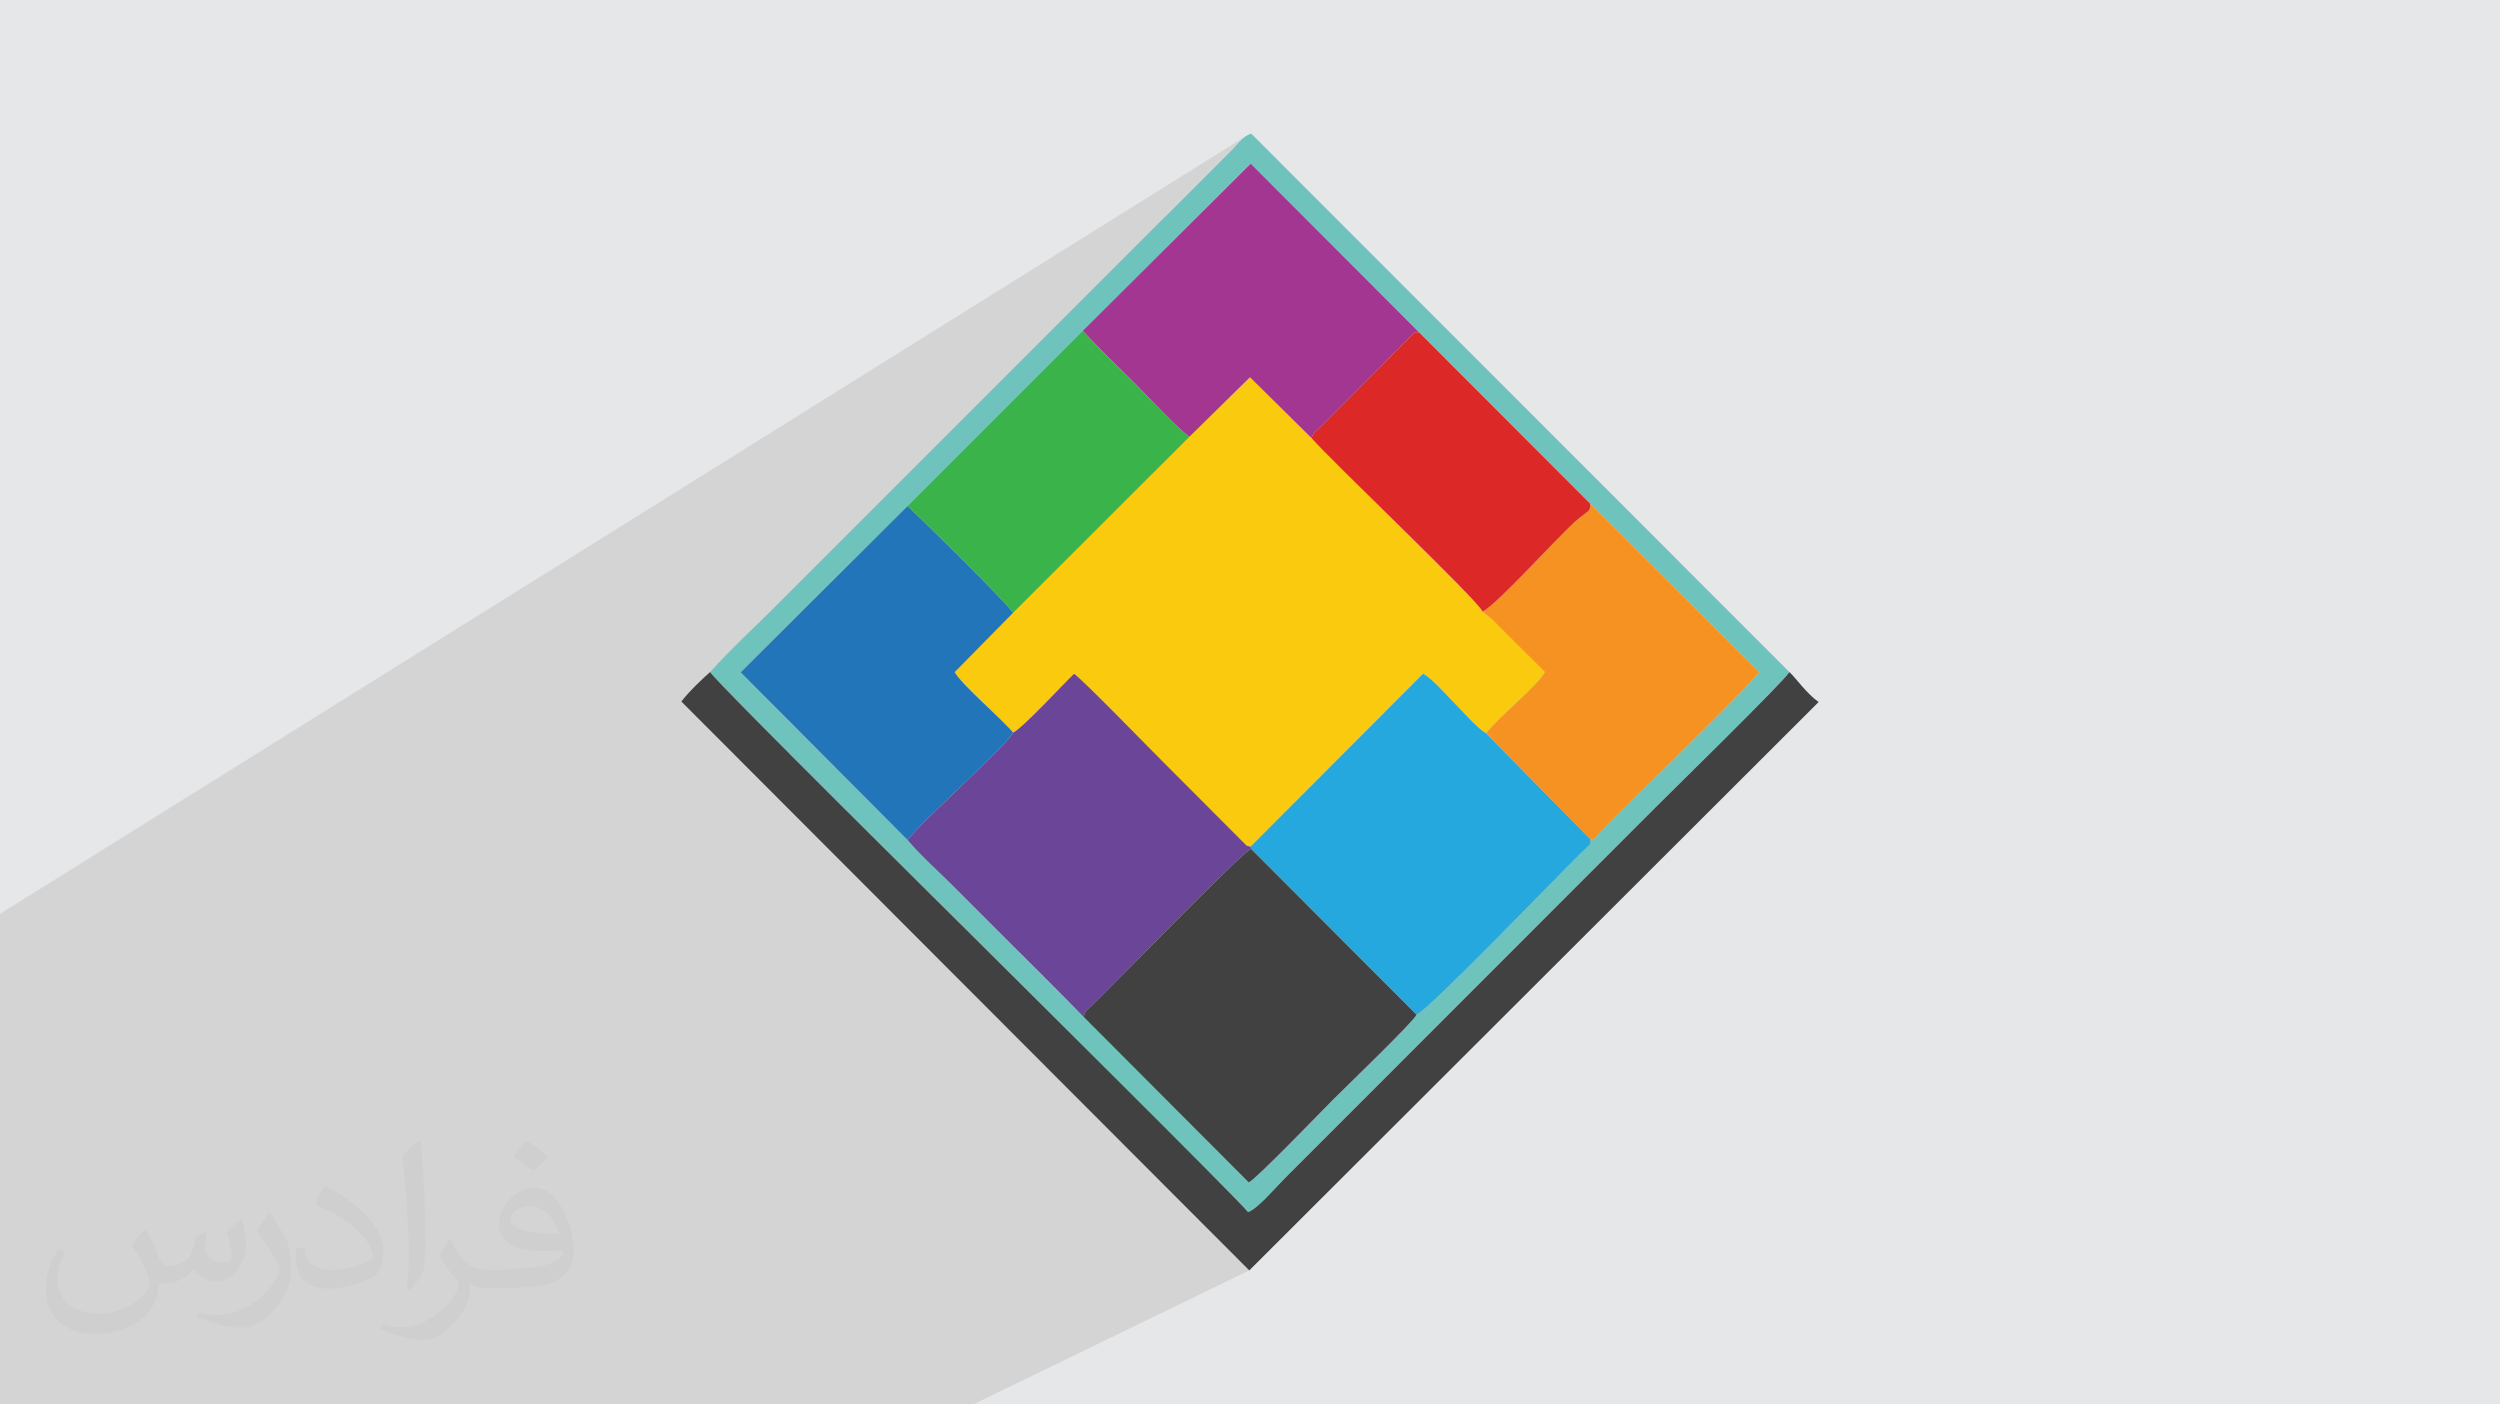
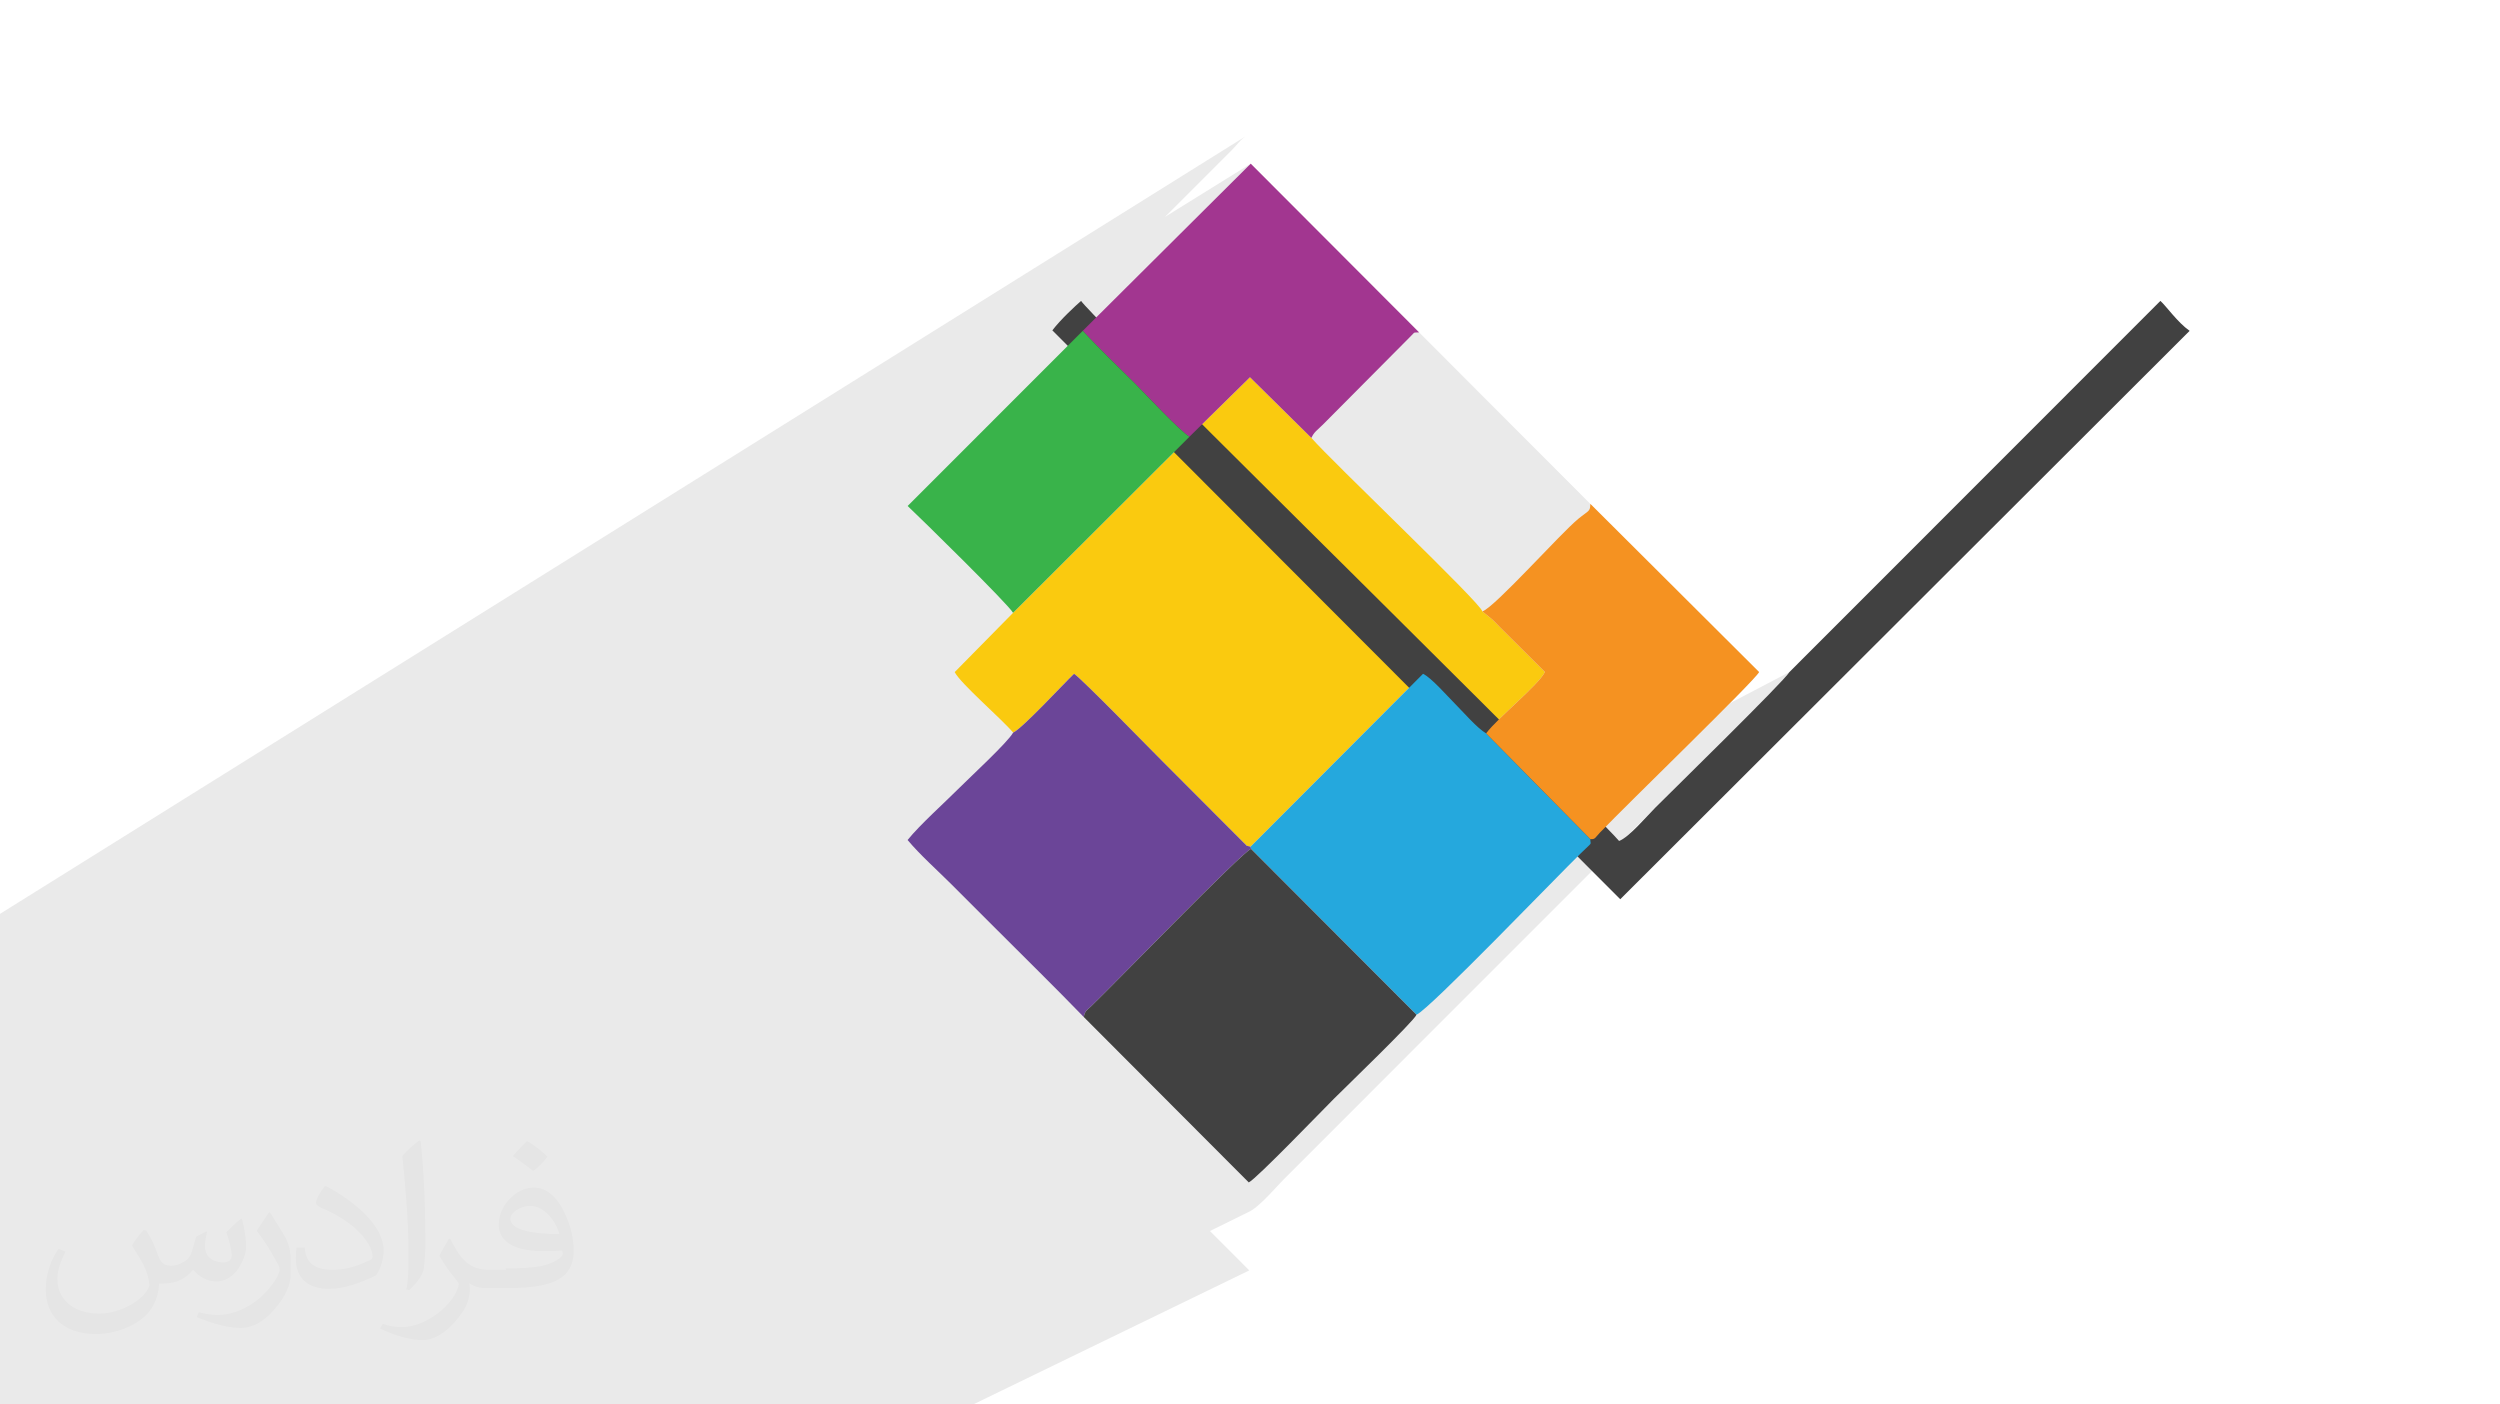
<svg xmlns="http://www.w3.org/2000/svg" xml:space="preserve" width="3.709in" height="2.083in" version="1.1" style="shape-rendering:geometricPrecision; text-rendering:geometricPrecision; image-rendering:optimizeQuality; fill-rule:evenodd; clip-rule:evenodd" viewBox="0 0 3709.33 2083.19">
  <defs>
    <style type="text/css">
   
    .fil10 {fill:#2175B8}
    .fil6 {fill:#25A8DD}
    .fil12 {fill:#39B34A}
    .fil5 {fill:#414141}
    .fil7 {fill:#6B4598}
    .fil4 {fill:#6EC4BC}
    .fil9 {fill:#A23690}
    .fil11 {fill:#DD2828}
    .fil0 {fill:#E6E7E8}
    .fil8 {fill:#F59221}
    .fil3 {fill:#FACA0F}
    .fil2 {fill:#373435;fill-opacity:0.031}
    .fil1 {fill:#373435;fill-opacity:0.102}
   
  </style>
  </defs>
  <g id="Layer_x0020_1">
-     <polygon class="fil0" points="-0,0 3709.33,0 3709.33,2083.19 -0,2083.19 " />
    <polygon class="fil1" points="544.59,2083.19 518.86,2083.19 500.53,2083.19 347.03,2083.19 321.8,2083.19 316.02,2083.19 296.34,2083.19 277.52,2083.19 237.96,2083.19 194.95,2083.19 181.69,2083.19 129.7,2083.19 119.18,2083.19 92.01,2083.19 62.71,2083.19 62.52,2083.19 17.82,2083.19 0.22,2083.19 -0,2083.19 -0,2069.35 -0,2059.41 -0,2002.42 -0,1972.15 -0,1940.12 -0,1908.91 -0,1817.92 -0,1784.98 -0,1783.57 -0,1775.25 -0,1730.9 -0,1729.82 -0,1727.78 -0,1692.05 -0,1662.3 -0,1651.96 -0,1643.7 -0,1627.13 -0,1590.31 -0,1582.98 -0,1564.18 -0,1475.14 -0,1394.41 -0,1362.09 -0,1355.94 1847.91,202.38 1844.28,205.15 1840.96,208.24 1837.85,211.54 1834.85,214.93 1831.87,218.3 1828.81,221.54 1728.54,321.81 1855.76,242.87 2105.57,493.17 2359.63,747.63 2610.04,997.17 2608.88,998.89 2606.72,1001.54 2603.64,1005.06 2599.67,1009.38 2594.9,1014.47 2589.37,1020.25 2583.13,1026.68 2576.27,1033.7 2568.82,1041.26 2566.62,1043.48 2655,997.17 2653.79,998.89 2651.71,1001.43 2648.82,1004.73 2645.17,1008.74 2640.82,1013.41 2635.83,1018.68 2630.24,1024.5 2624.11,1030.83 2617.49,1037.61 2610.45,1044.78 2603.02,1052.3 2595.28,1060.11 2587.26,1068.17 2579.03,1076.41 2570.64,1084.8 2562.15,1093.27 2553.6,1101.78 2545.06,1110.26 2536.57,1118.69 2528.19,1126.98 2519.97,1135.11 2511.98,1143.02 2504.26,1150.65 2496.87,1157.94 2489.85,1164.87 2483.28,1171.35 2477.19,1177.36 2471.65,1182.83 2466.71,1187.71 2462.42,1191.96 2458.84,1195.51 2456.02,1198.32 1905.57,1749.04 1903.1,1751.57 1900.32,1754.48 1897.28,1757.72 1894.02,1761.22 1890.56,1764.91 1886.96,1768.72 1883.26,1772.59 1879.5,1776.44 1875.7,1780.2 1871.93,1783.81 1868.2,1787.21 1864.58,1790.31 1861.09,1793.06 1857.77,1795.38 1854.67,1797.21 1795.22,1826.5 1853.57,1884.95 1445.22,2083.19 1274.19,2083.19 1273.93,2083.19 1229.9,2083.19 1190.33,2083.19 1075.65,2083.19 961.02,2083.19 760.27,2083.19 742.43,2083.19 741.03,2083.19 737.19,2083.19 733.54,2083.19 582.35,2083.19 " />
    <path class="fil2" d="M217.02 1826.17c7,11 12,21 16,33 3,7 5,19 21,19 4,0 11,-1 17,-5 7,-3 12,-9 14,-17l6 -21 15 -8 1 1c-2,8 -3,15 -3,21 0,18 15,24 27,24 7,0 13,-3 13,-10 0,-8 -4,-23 -8,-35 7,-7 14,-14 22,-20l1 1c4,15 6,30 6,40 0,10 -4,20 -8,27 -7,14 -20,25 -36,25 -12,0 -25,-6 -34,-17l-1 0c-9,11 -22,20 -43,20l-7 0c-1,14 -4,24 -9,33 -13,25 -50,42 -85.01,42 -49,0 -74.01,-28 -74.01,-66 0,-23 8,-45 19,-60l10 4c-7,14 -12,27 -12,40 0,35 29,52 62,52 31,0 68.01,-20 75.01,-42 -3,-25 -12,-36 -26,-59 4,-8 10,-15 17,-23l1 0 0 0 3 1 0.02 -0.01 -0.01 0.01zm565.05 -133.01c10,6 21,14 30,23 -6,8 -12,15 -21,21 -10,-8 -20,-15 -30,-22 7,-8 14,-15 21,-22l0 0 0 0 0 0 0 0 0 0 0 0 0 0zm5 96.01c-17,0 -30,11 -30,19 0,17 33,23 73.01,23 -5,-20 -23,-42 -43,-42l0 0 0 0 0 0 0 0 -0.01 0zm-37 93.01c22,0 41,-1 55,-4 16,-4 30,-12 30,-18 0,-1 0,-3 -1,-5 -9,1 -19,1 -29,1 -29,0 -52,-7 -61,-23 -2,-4 -4,-10 -4,-15 0,-16 7,-31 19,-42 10,-9 21,-14 33,-14 21,0 37,17 48,43 6,14 11,31 11,51 0,14 -4,25 -12,34 -16,16 -45,21 -90.01,21l-21 0 0 0 -5 0c-11,0 -19,-2 -26,-7l-1 0c0,3 1,5 1,8 0,10 -3,23 -10,33 -20,30 -42,43 -60,43 -19,0 -42,-7 -63,-17l4 -7c7,3 16,5 29,5 34,0 78.01,-33 84.01,-64 -1,-3 -4,-6 -7,-10 -10,-12 -16,-22 -22,-32 5,-10 10,-18 14,-25l2 0c14,29 28,46 57,46l5 0 0 0 21 0 0 0 0 0 0 0 0 0 0 0 -1 -2 0 0zm-147.01 31c3,-14 3,-29 3,-43l0 -21c0,-39 -5,-96.01 -9,-134.01 7,-8 17,-17 25,-23l2 1c5,47 7,101.01 7,151.01 0,13 -1,26 -2,35 -1,12 -8,21 -22,35l-3 -1 0 0 0 0 0 0 0 0 0 0 -1 0 0 0zm-151.02 -62.01c1,18 10,33 41,33 20,0 36,-5 55,-14 3,-1 5,-3 5,-5 0,-12 -9,-27 -24,-41 -14,-13 -34,-25 -52,-32 -6,-3 -8,-5 -8,-8 0,-5 7,-17 13,-24l2 0c21,11 44,27 60,44 15,16 25,33 25,51 0,13 -4,26 -11,37 -23,11 -47,20 -70.01,20 -29,0 -49,-14 -49,-45 0,-3 0,-9 1,-16l10 0 0 0 0 0 0 0 0 0 2 0 0 0 0.01 0zm-52 -53l18 29c7,11 13,22 13,41l0 23c0,19 -12,40 -32,60 -15,14 -29,19 -42,19 -19,0 -40,-6 -65,-16l3 -7c8,2 17,4 28,4 36,0 72.01,-26 89.01,-58 2,-4 3,-7 3,-9 0,-4 -2,-8 -4,-11 -9,-17 -19,-33 -30,-47 6,-9 12,-18 18,-27l1 0 0 0 0 0 0 0 0 0 0 0 0 -1 0 0 -0.01 0z" />
    <g id="_2828775469840">
      <path class="fil3" d="M1764.9 647.92l-261.79 261.37 -86.59 87.92c8.82,17.28 69.13,68.9 86.76,89.77 13.66,-6.3 73.8,-71.37 90.3,-87.28 11.04,7.01 112.35,110.99 130.5,129.14l120.76 121.05c7.99,7.15 1.16,3.63 10.61,6.41l256 -256.6c12.5,6.03 36.13,33.21 47.13,44.21 12.04,12.04 33.41,36.88 46.41,44.2 17.97,-23.93 77.44,-71.25 87.26,-91.06l-66.85 -66.58c-4.41,-4.42 -7.09,-7.48 -11.52,-11.6l-14.36 -11.64c-3.1,-13.3 -224.54,-223.57 -253.76,-257.51l-91.14 -90.02 -89.72 88.2z" />
-       <path class="fil4" d="M1346.69 750.74l259.86 -259.9 249.21 -247.97 249.81 250.3 254.06 254.46 250.41 249.54c-6.91,13.3 -193.2,193.41 -236.39,238.41 -6.57,6.85 -6.81,10.35 -14,9.4 -0.35,9.9 5.31,2.16 -13.88,20.81 -34.18,33.2 -224.38,231.3 -244.07,239.81 -2.91,8.75 -106.61,108.76 -122.59,124.73 -17.58,17.58 -114.56,118.33 -126.27,124.09l-244.72 -245.33c-42.94,-44.26 -86.29,-86.83 -130.42,-130.95 -22.56,-22.56 -42.99,-42.98 -65.55,-65.54 -20.94,-20.94 -47.1,-44.16 -65.54,-66.25l-247.65 -248.81 247.72 -246.78zm-293.09 246.43c8.94,15.27 376.81,378.98 399.99,402.17 19.78,19.78 380,376.83 398.24,399.15 14.41,-5.15 41.46,-37.16 53.74,-49.44l550.45 -550.72c25.85,-25.85 190.84,-187.25 198.98,-201.16l-798.52 -798.93c-12.88,3.97 -19.3,14.93 -27.67,23.3l-674.39 674.39c-33.37,33.37 -69.41,66.37 -100.81,101.23z" />
-       <path class="fil5" d="M2655 997.17c-8.14,13.91 -173.14,175.31 -198.98,201.16l-550.45 550.72c-12.28,12.28 -39.33,44.29 -53.74,49.44 -18.24,-22.32 -378.46,-379.37 -398.24,-399.15 -23.18,-23.19 -391.05,-386.89 -399.99,-402.17 -8.06,7.02 -29.93,27.08 -42.66,43.7l842.62 844.09 844.81 -843.36c-17.85,-12.41 -35.05,-37.16 -43.38,-44.43z" />
+       <path class="fil5" d="M2655 997.17c-8.14,13.91 -173.14,175.31 -198.98,201.16c-12.28,12.28 -39.33,44.29 -53.74,49.44 -18.24,-22.32 -378.46,-379.37 -398.24,-399.15 -23.18,-23.19 -391.05,-386.89 -399.99,-402.17 -8.06,7.02 -29.93,27.08 -42.66,43.7l842.62 844.09 844.81 -843.36c-17.85,-12.41 -35.05,-37.16 -43.38,-44.43z" />
      <path class="fil6" d="M1855.45 1256.31l0.69 3.19 245.56 246.1c19.69,-8.52 209.89,-206.62 244.07,-239.81 19.19,-18.65 13.53,-10.91 13.88,-20.81l-154.66 -156.85c-13,-7.33 -34.37,-32.17 -46.41,-44.2 -11,-11 -34.63,-38.18 -47.13,-44.21l-256 256.6z" />
      <path class="fil7" d="M1503.28 1086.98c-8.4,14.81 -62.99,65.17 -79.27,81.45 -23.29,23.29 -58.77,54.92 -77.39,77.9 18.43,22.09 44.59,45.31 65.54,66.25 22.56,22.56 42.98,42.98 65.55,65.54 44.13,44.13 87.48,86.69 130.42,130.95 1.3,-9.3 4.52,-9.95 11.58,-16.77 35.99,-34.71 222.66,-227.32 236.44,-232.82l-0.69 -3.19c-9.46,-2.78 -2.62,0.74 -10.61,-6.41l-120.76 -121.05c-18.15,-18.15 -119.46,-122.13 -130.5,-129.14 -16.5,15.91 -76.63,80.98 -90.3,87.28z" />
      <path class="fil5" d="M1608.12 1509.09l244.72 245.33c11.71,-5.76 108.69,-106.52 126.27,-124.09 15.97,-15.97 119.68,-115.98 122.59,-124.73l-245.56 -246.1c-13.78,5.5 -200.45,198.11 -236.44,232.82 -7.06,6.81 -10.28,7.47 -11.58,16.77z" />
      <path class="fil8" d="M2199.52 907.24l14.36 11.64c4.43,4.11 7.11,7.18 11.52,11.6l66.85 66.58c-9.82,19.81 -69.3,67.13 -87.26,91.06l154.66 156.85c7.19,0.96 7.43,-2.55 14,-9.4 43.18,-45 229.48,-225.11 236.39,-238.41l-250.41 -249.54c-0.19,11.91 -2.36,9.44 -17.66,22.02 -27.14,22.31 -122.61,129.83 -142.44,137.6z" />
      <path class="fil9" d="M1606.55 490.84c23.29,25.5 51.52,52.29 77.33,78.1 15.65,15.65 67.57,71.52 81.02,78.98l89.72 -88.2 91.14 90.02c3.94,-8.88 8.76,-11.47 17.37,-20.03l129.26 -130.09c7.79,-7.25 2.82,-5.99 13.17,-6.45l-249.81 -250.3 -249.21 247.97z" />
-       <path class="fil10" d="M1346.62 1246.34c18.62,-22.98 54.09,-54.61 77.39,-77.9 16.28,-16.28 70.87,-66.65 79.27,-81.45 -17.63,-20.87 -77.94,-72.49 -86.76,-89.77l86.59 -87.92c-6.11,-11.88 -137.45,-140.82 -156.41,-158.55l-247.72 246.78 247.65 248.81z" />
-       <path class="fil11" d="M1945.76 649.74c29.22,33.94 250.66,244.2 253.76,257.51 19.84,-7.77 115.31,-115.28 142.44,-137.6 15.3,-12.58 17.48,-10.11 17.66,-22.02l-254.06 -254.46c-10.35,0.46 -5.38,-0.8 -13.17,6.45l-129.26 130.09c-8.61,8.56 -13.43,11.15 -17.37,20.03z" />
      <path class="fil12" d="M1346.69 750.74c18.96,17.73 150.3,146.67 156.41,158.55l261.79 -261.37c-13.44,-7.46 -65.37,-63.33 -81.02,-78.98 -25.81,-25.81 -54.04,-52.59 -77.33,-78.1l-259.86 259.9z" />
    </g>
  </g>
</svg>